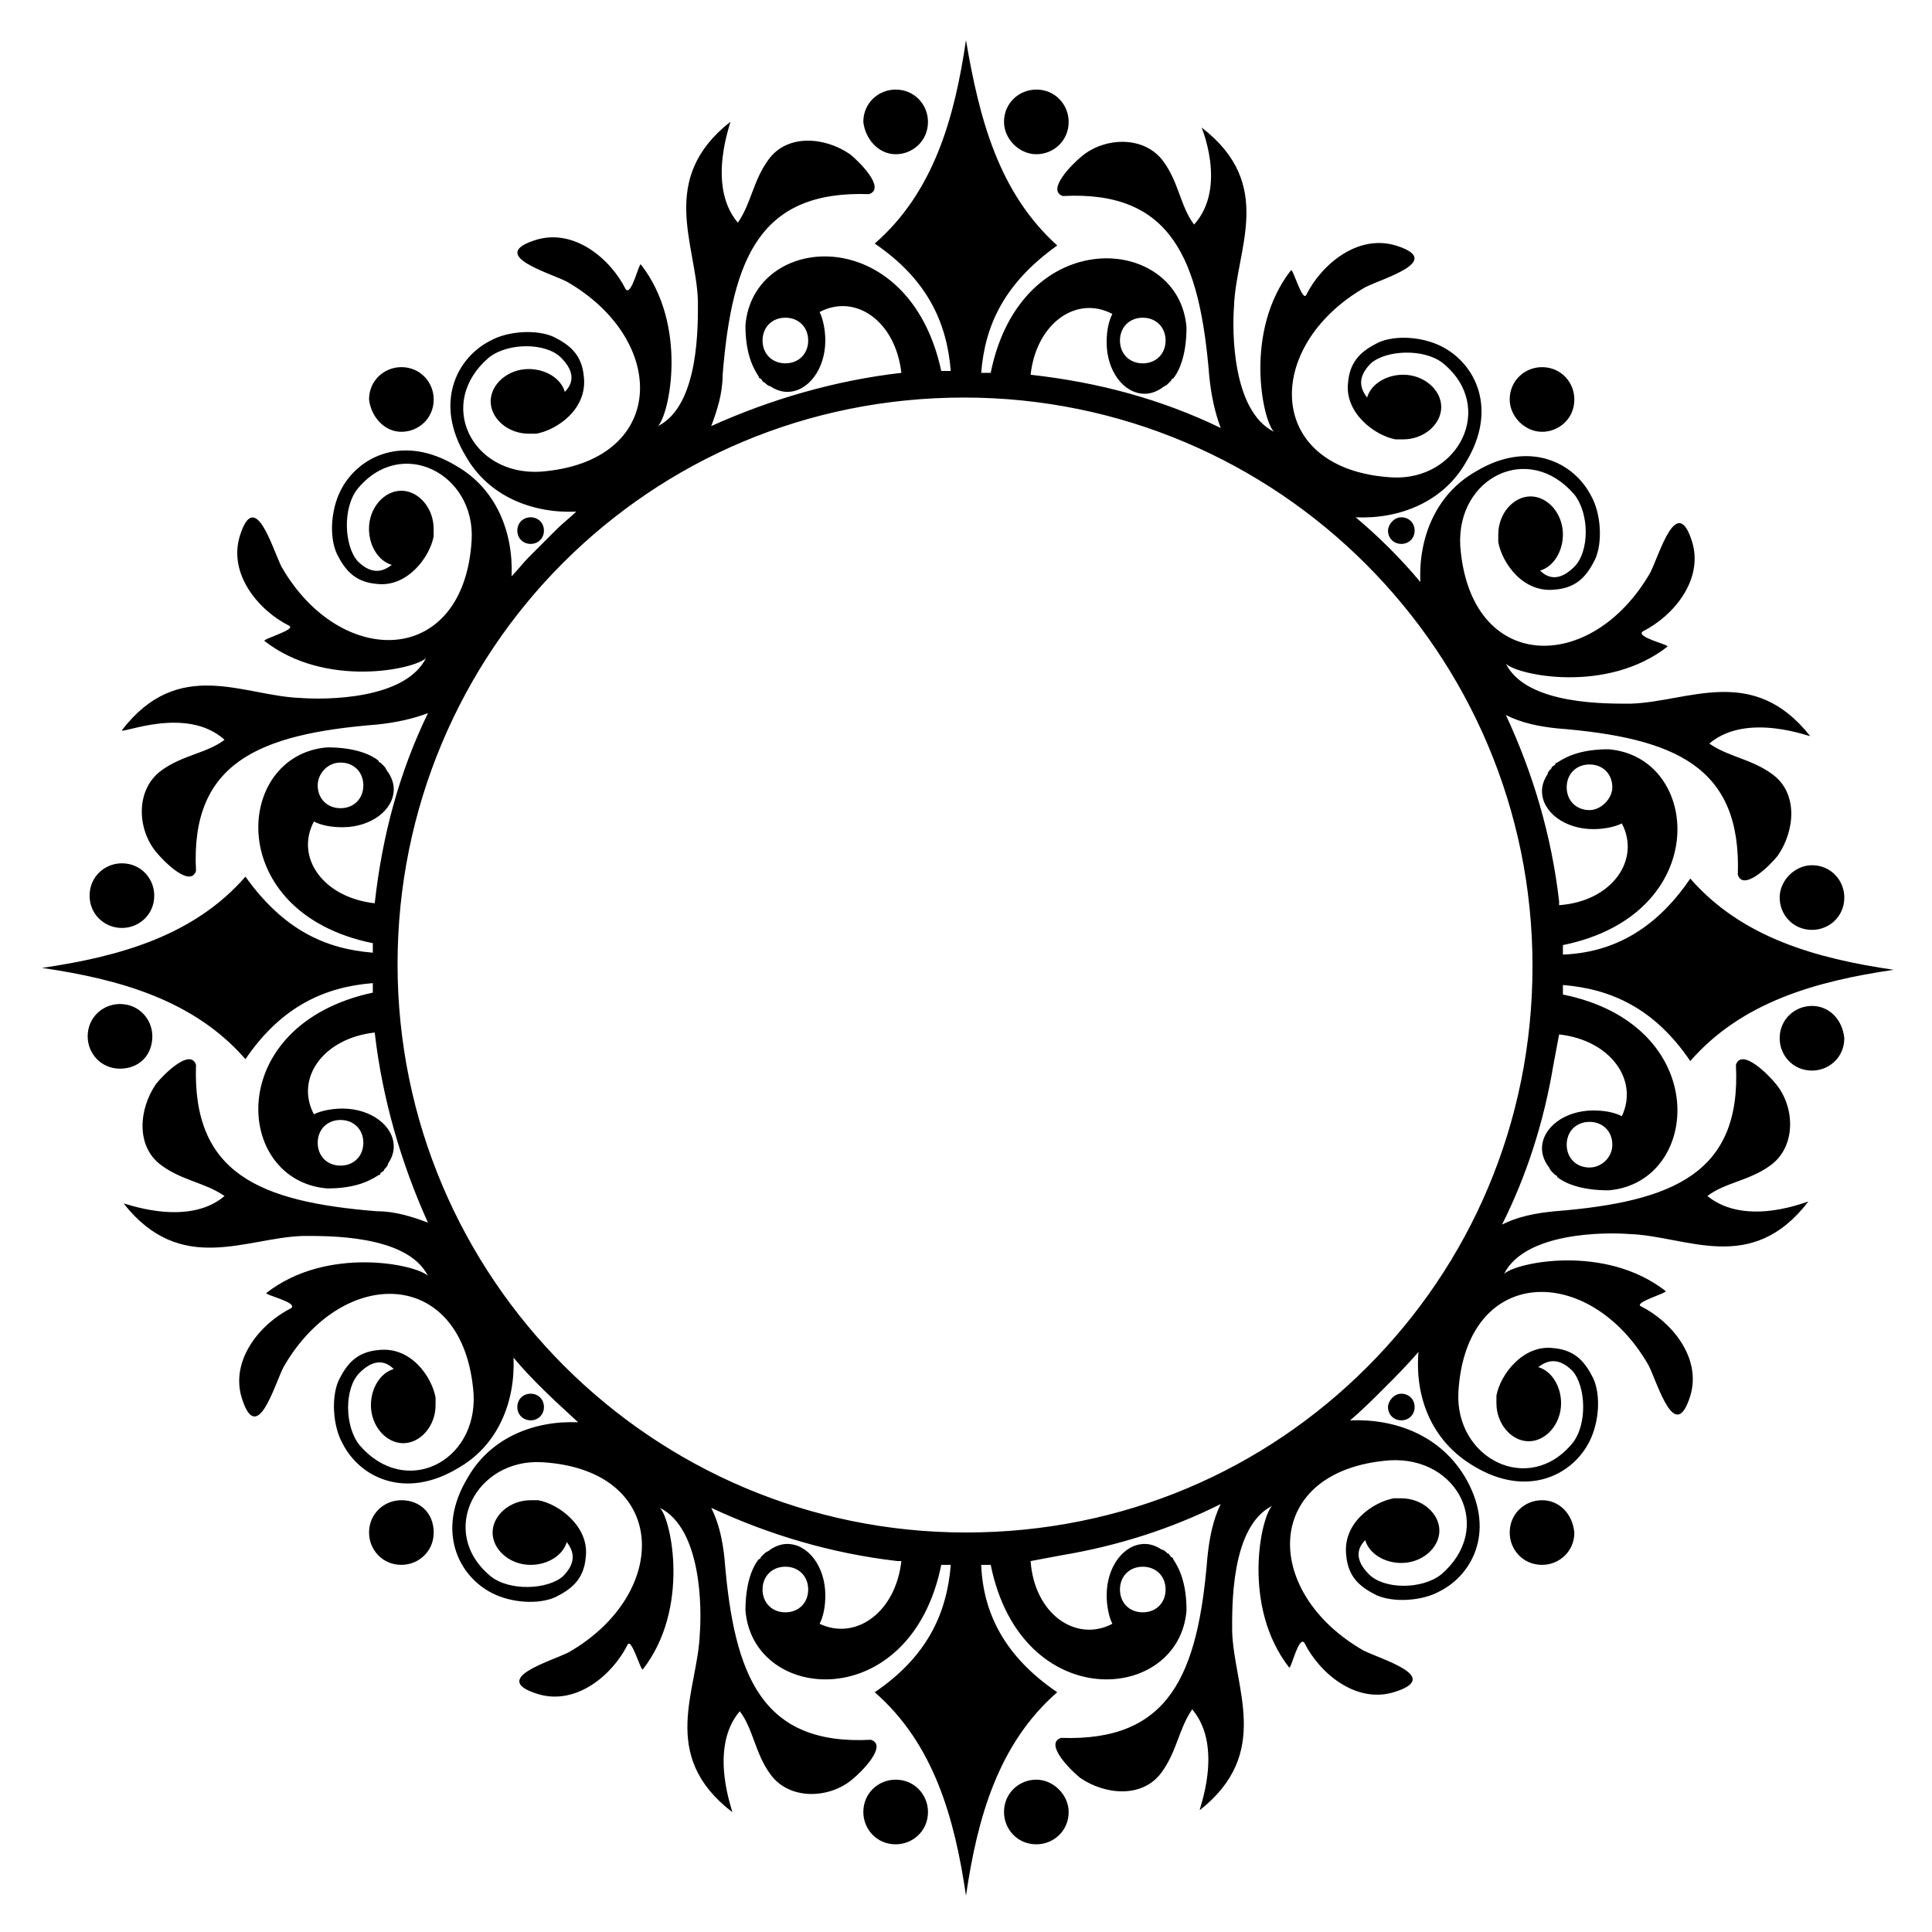
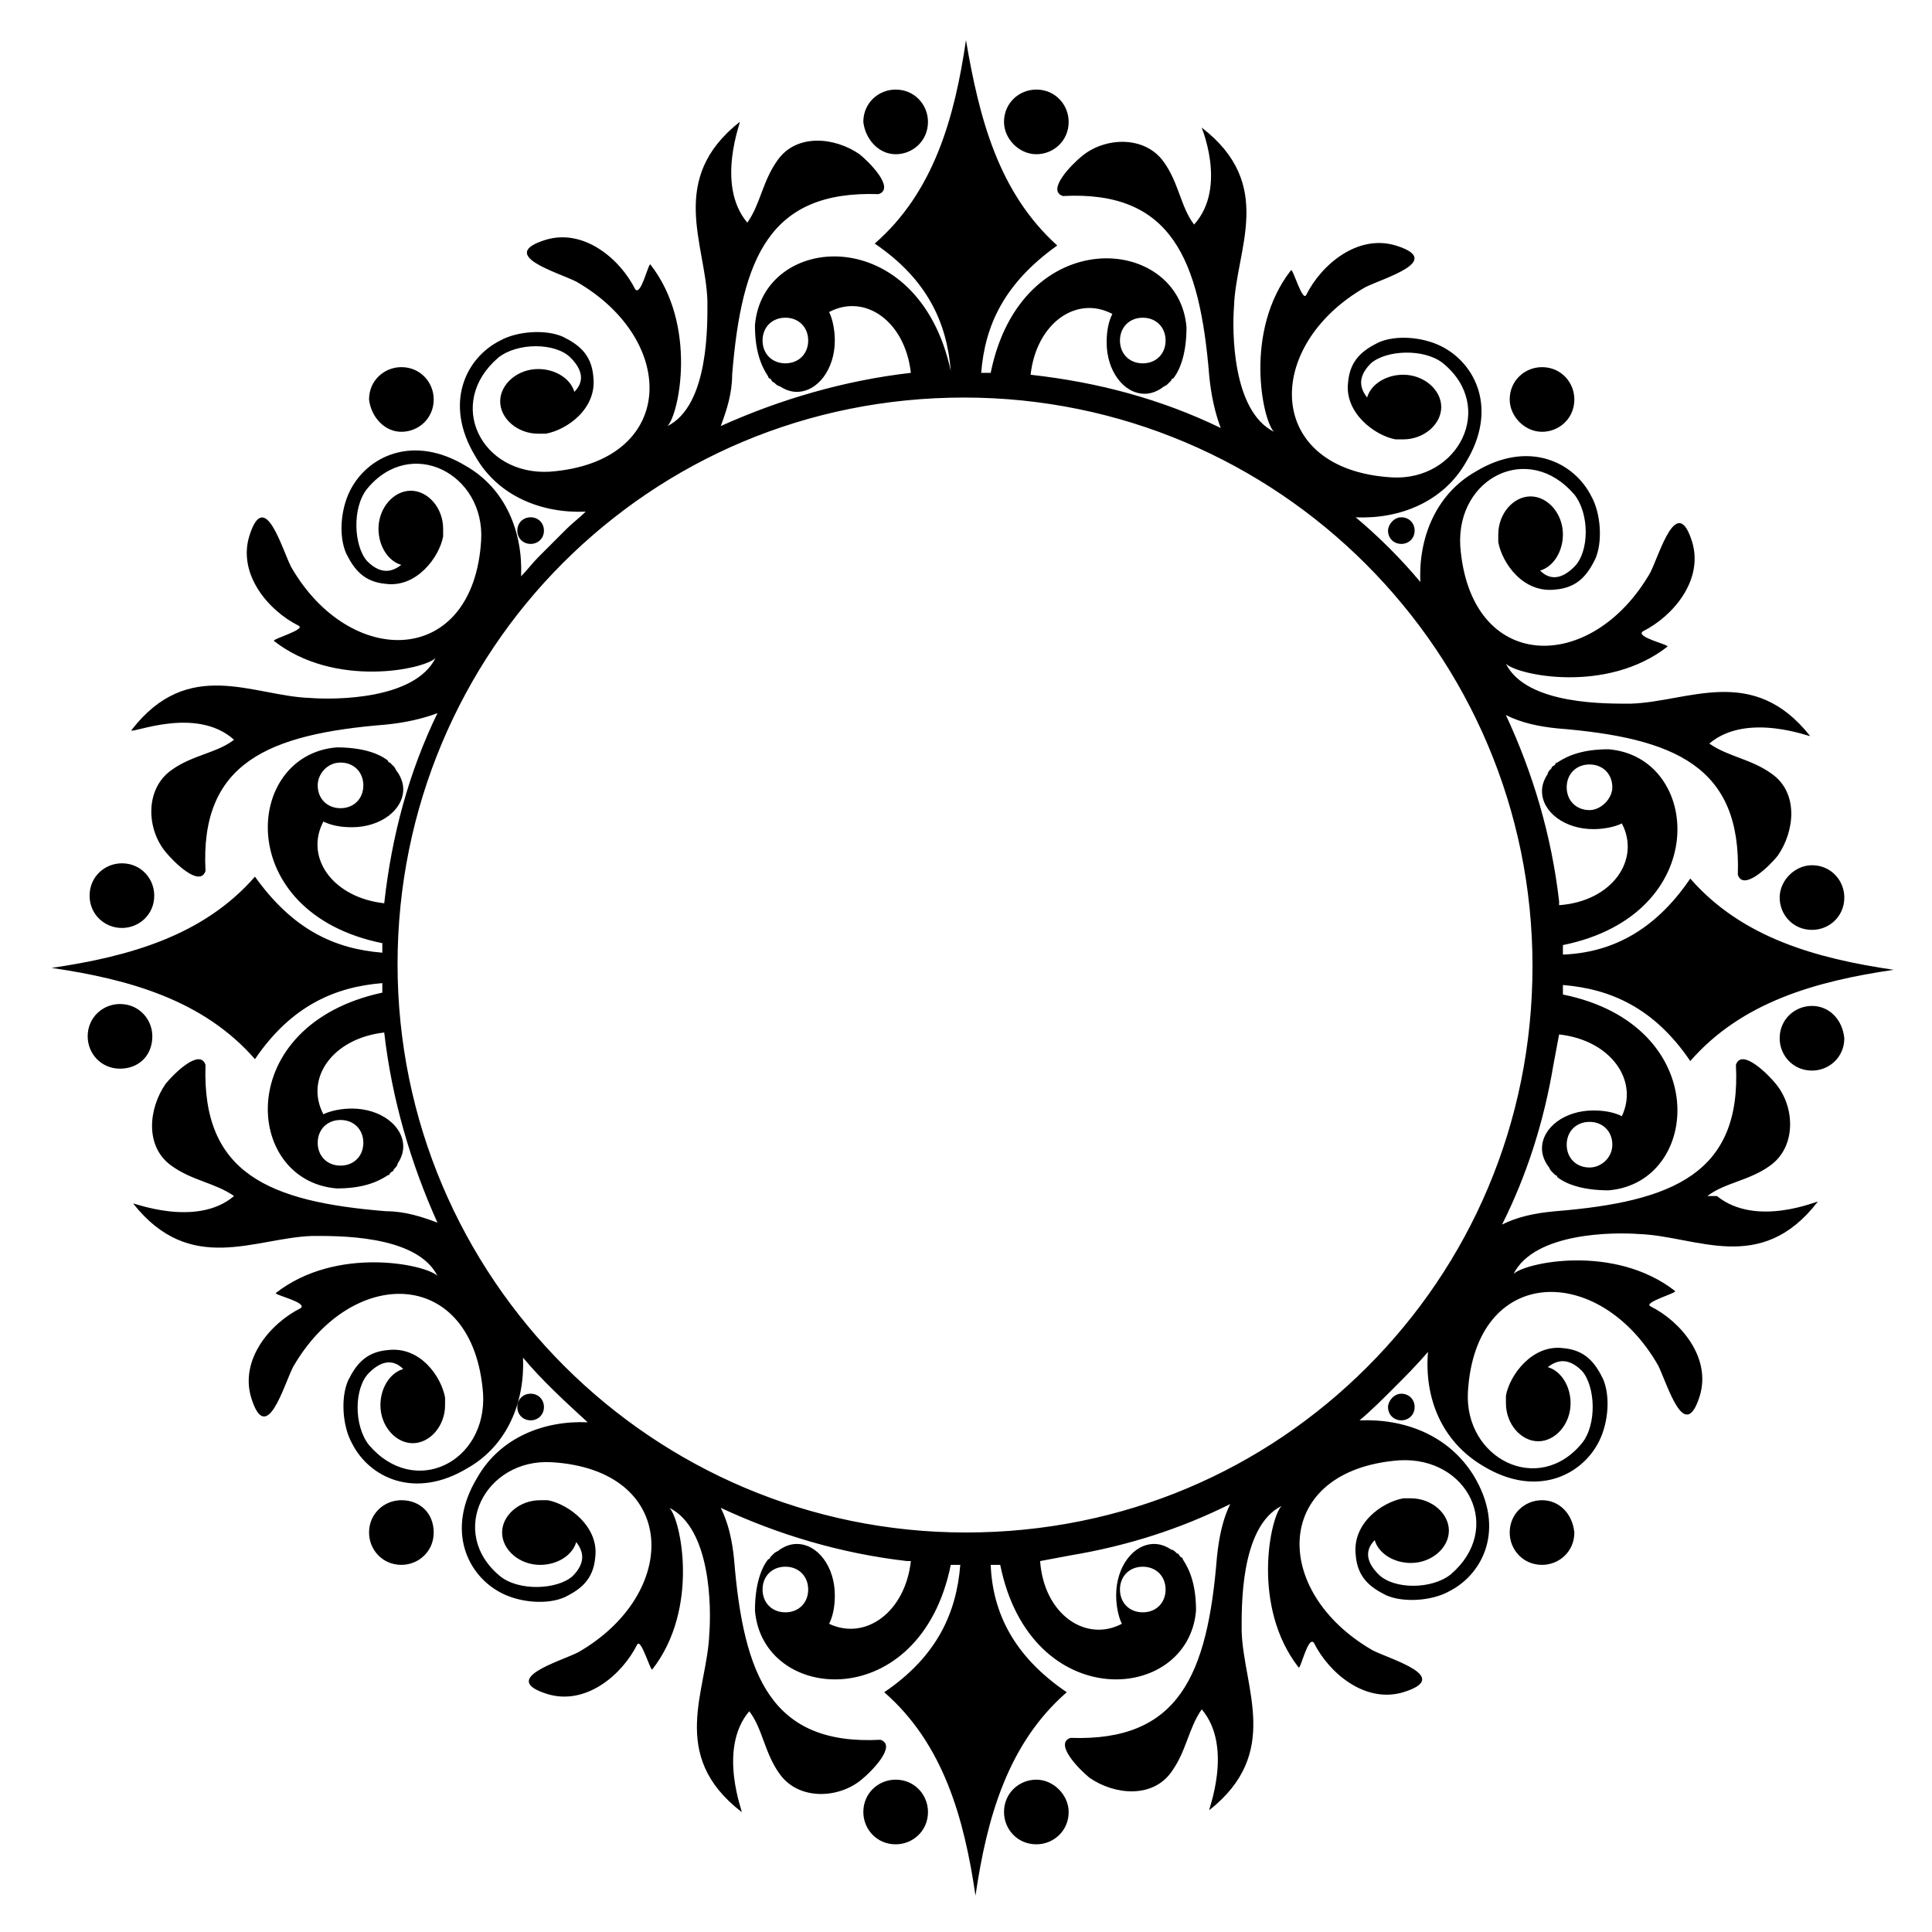
<svg xmlns="http://www.w3.org/2000/svg" fill="#000000" width="800px" height="800px" version="1.1" viewBox="144 144 512 512">
-   <path d="m176.31 389.92c4.535 0 8.566-3.527 8.566-8.566 0-4.535-3.527-8.566-8.566-8.566-4.535 0-8.566 3.527-8.566 8.566 0 5.039 4.031 8.566 8.566 8.566zm242.33 225.71c-4.535 0-8.566 3.527-8.566 8.566 0 4.535 3.527 8.566 8.566 8.566 4.535 0 8.566-3.527 8.566-8.566-0.004-4.535-4.035-8.566-8.566-8.566zm-37.281 0c-4.535 0-8.566 3.527-8.566 8.566 0 4.535 3.527 8.566 8.566 8.566 4.535 0 8.566-3.527 8.566-8.566-0.004-4.535-3.531-8.566-8.566-8.566zm-130.99-357.2c4.535 0 8.566-3.527 8.566-8.566 0-4.535-3.527-8.566-8.566-8.566-4.535 0-8.566 3.527-8.566 8.566 0.504 4.535 4.031 8.566 8.566 8.566zm0 283.14c-4.535 0-8.566 3.527-8.566 8.566 0 4.535 3.527 8.566 8.566 8.566 4.535 0 8.566-3.527 8.566-8.566 0-5.043-3.527-8.566-8.566-8.566zm-66-122.93c0-4.535-3.527-8.566-8.566-8.566-4.535 0-8.566 3.527-8.566 8.566 0 4.535 3.527 8.566 8.566 8.566 5.039-0.004 8.566-3.531 8.566-8.566zm234.27-233.77c4.535 0 8.566-3.527 8.566-8.566 0-4.535-3.527-8.566-8.566-8.566-4.535 0-8.566 3.527-8.566 8.566 0 4.535 4.031 8.566 8.566 8.566zm196.99 196.99c0 4.535 3.527 8.566 8.566 8.566 4.535 0 8.566-3.527 8.566-8.566 0-4.535-3.527-8.566-8.566-8.566-4.535 0-8.566 4.031-8.566 8.566zm-62.977 159.71c-4.535 0-8.566 3.527-8.566 8.566 0 4.535 3.527 8.566 8.566 8.566 4.535 0 8.566-3.527 8.566-8.566-0.504-5.043-4.031-8.566-8.566-8.566zm0-283.14c4.535 0 8.566-3.527 8.566-8.566 0-4.535-3.527-8.566-8.566-8.566-4.535 0-8.566 3.527-8.566 8.566 0.004 4.535 4.031 8.566 8.566 8.566zm71.543 152.15c-4.535 0-8.566 3.527-8.566 8.566 0 4.535 3.527 8.566 8.566 8.566 4.535 0 8.566-3.527 8.566-8.566-0.508-5.039-4.035-8.566-8.566-8.566zm-242.84-225.71c4.535 0 8.566-3.527 8.566-8.566 0-4.535-3.527-8.566-8.566-8.566-4.535 0-8.566 3.527-8.566 8.566 0.504 4.535 4.031 8.566 8.566 8.566zm215.12 276.09c4.535-3.527 11.082-4.031 16.625-8.062 7.055-5.039 6.551-15.617 1.512-21.664-2.016-2.519-9.07-9.574-10.578-5.039 1.512 28.719-16.625 36.273-47.863 38.793-5.543 0.504-10.078 1.512-14.105 3.527 6.551-13.098 11.082-27.207 13.602-42.32 0.504-2.519 1.008-5.543 1.512-8.062 13.602 1.512 21.16 12.09 16.625 21.664-2.016-1.008-4.535-1.512-7.559-1.512-7.559 0-13.602 4.535-13.602 10.078 0 1.512 0.504 3.023 1.512 4.535 0.504 0.504 0.504 1.008 1.008 1.512l1.008 1.008s0.504 0 0.504 0.504c2.519 2.016 7.055 3.527 13.602 3.527 24.688-2.016 27.711-43.832-12.09-51.891v-2.519c12.594 1.008 24.184 6.047 33.754 20.152 13.602-15.617 33.25-21.16 53.906-24.184-20.656-3.023-40.305-8.566-53.906-24.184-9.574 14.105-21.16 19.648-33.754 20.152v-2.519c39.801-8.062 36.777-49.879 12.09-51.891-6.551 0-10.578 1.512-13.602 3.527 0 0-0.504 0-0.504 0.504-0.504 0.504-1.008 0.504-1.008 1.008-0.504 0.504-1.008 1.008-1.008 1.512-1.008 1.512-1.512 3.023-1.512 4.535 0 5.543 6.047 10.078 13.602 10.078 2.519 0 5.543-0.504 7.559-1.512 5.039 9.574-2.519 20.656-16.625 21.664v-1.008c-2.016-17.633-7.055-34.258-14.105-49.375 4.031 2.016 8.566 3.023 13.602 3.527 31.234 2.519 48.871 10.078 47.863 38.793 1.512 4.535 8.566-2.519 10.578-5.039 4.535-6.551 5.543-16.625-1.512-21.664-5.543-4.031-11.586-4.535-16.625-8.062 10.078-8.566 27.207-1.512 26.703-2.016-15.113-19.145-32.242-9.07-47.359-8.566-6.047 0-27.711 0.504-33.25-10.578 3.023 3.023 26.703 8.062 42.824-4.535 0.504-0.504-8.566-2.519-6.551-4.031 8.062-4.031 16.121-13.602 13.098-23.68-4.031-13.098-8.566 3.023-11.082 8.062-15.617 27.207-47.863 26.703-50.383-7.055-1.008-18.137 18.137-27.711 30.23-13.602 4.031 5.039 4.031 15.113 0 19.145s-7.055 3.023-9.07 1.008c3.527-1.008 6.047-5.039 6.047-9.574 0-5.543-4.031-10.078-8.566-10.078s-8.566 4.535-8.566 10.078v2.016c1.008 5.543 6.551 13.602 15.113 12.594 6.047-0.504 8.566-4.031 10.578-8.062 2.016-4.535 1.512-12.09-1.008-16.625-4.535-9.07-16.625-15.113-30.73-6.551-10.578 6.047-15.113 17.633-14.609 29.223-5.039-6.047-11.082-12.09-17.129-17.129 11.586 0.504 23.176-4.031 29.223-14.609 8.566-14.105 2.519-26.199-6.551-30.73-5.039-2.519-12.09-3.023-16.625-1.008-4.031 2.016-7.559 4.535-8.062 10.578-1.008 8.062 7.055 14.105 12.594 15.113h2.016c5.543 0 10.078-4.031 10.078-8.566s-4.535-8.566-10.078-8.566c-4.535 0-8.566 2.519-9.574 6.047-1.512-2.016-3.023-5.039 1.008-9.07 4.031-3.527 14.105-4.031 19.145 0 14.105 11.586 4.031 31.234-13.602 30.23-33.754-2.016-34.258-34.762-7.055-50.383 5.039-2.519 21.16-7.055 8.062-11.082-10.078-3.023-19.648 5.039-23.68 13.098-1.008 2.016-3.527-7.055-4.031-6.551-12.594 16.121-7.559 39.801-4.535 42.824-11.082-5.543-11.082-26.703-10.578-33.25 0.504-15.113 11.082-32.242-8.566-47.359-0.496-1 7.059 15.625-2.008 25.699-3.527-4.535-4.031-11.082-8.062-16.625-5.039-7.055-15.617-6.551-21.664-1.512-2.519 2.016-9.574 9.07-5.039 10.578 28.719-1.512 36.273 16.625 38.793 47.863 0.504 5.039 1.512 9.574 3.023 13.602-15.617-7.559-32.242-12.09-50.383-14.105 1.512-13.602 12.09-21.16 21.664-16.121-1.008 2.016-1.512 4.535-1.512 7.559 0 7.559 4.535 13.602 10.078 13.602 1.512 0 3.023-0.504 4.535-1.512 0.504-0.504 1.008-0.504 1.512-1.008l1.008-1.008s0-0.504 0.504-0.504c2.016-2.519 3.527-7.055 3.527-13.602-2.016-24.688-43.832-27.711-51.891 12.09h-2.519c1.008-12.594 6.047-23.68 20.152-33.754-15.621-14.105-20.66-33.754-24.184-54.41-3.023 20.656-8.566 40.305-24.184 53.906 14.105 9.574 19.145 21.16 20.152 33.754h-2.519c-8.566-39.801-49.879-36.777-51.891-12.09 0 6.551 1.512 10.578 3.527 13.602 0 0 0 0.504 0.504 0.504 0.504 0.504 0.504 1.008 1.008 1.008 0.504 0.504 1.008 1.008 1.512 1.008 1.512 1.008 3.023 1.512 4.535 1.512 5.543 0 10.078-6.047 10.078-13.602 0-2.519-0.504-5.543-1.512-7.559 9.574-5.039 20.152 2.519 21.664 16.121-17.633 2.016-34.762 7.055-50.383 14.105 1.512-4.031 3.023-8.566 3.023-13.602 2.519-31.234 10.078-48.871 38.793-47.863 4.535-1.512-2.519-8.566-5.039-10.578-6.551-4.535-16.625-5.543-21.664 1.512-4.031 5.543-4.535 11.586-8.062 16.625-8.566-10.078-1.512-27.207-2.016-26.703-19.145 15.113-9.07 32.242-8.566 47.359 0 6.047 0.504 27.711-10.578 33.25 3.023-3.023 8.062-26.703-4.535-42.824-0.504-0.504-2.519 8.566-4.031 6.551-4.031-8.062-13.602-16.121-23.68-13.098-13.098 4.031 3.023 8.566 8.062 11.082 27.207 15.617 26.703 47.863-7.055 50.383-18.137 1.008-27.711-18.137-13.602-30.23 5.039-4.031 15.113-4.031 19.145 0s3.023 7.055 1.008 9.07c-1.008-3.527-5.039-6.047-9.574-6.047-5.543 0-10.078 4.031-10.078 8.566 0 4.535 4.535 8.566 10.078 8.566h2.016c5.543-1.008 13.602-6.551 12.594-15.113-0.504-6.047-4.031-8.566-8.062-10.578-4.535-2.016-12.09-1.512-16.625 1.008-9.07 4.535-15.113 16.625-6.551 30.73 6.047 10.578 17.633 15.113 29.223 14.609-1.512 1.512-3.527 3.023-5.039 4.535l-0.504 0.504c-1.008 1.008-2.016 2.016-3.023 3.023-1.008 1.008-2.016 2.016-3.527 3.527l-0.504 0.504c-1.512 1.512-3.023 3.527-4.535 5.039 0.504-11.586-4.031-23.176-14.609-29.223-14.105-8.566-26.199-2.519-30.73 6.551-2.519 5.039-3.023 12.09-1.008 16.625 2.016 4.031 4.535 7.559 10.578 8.062 8.062 1.008 14.105-7.055 15.113-12.594v-2.016c0-5.543-4.031-10.078-8.566-10.078s-8.566 4.535-8.566 10.078c0 4.535 2.519 8.566 6.047 9.574-2.016 1.512-5.039 3.023-9.07-1.008-3.527-4.031-4.031-14.105 0-19.145 11.586-14.105 31.234-4.031 30.23 13.602-2.016 33.754-34.762 34.258-50.383 7.055-2.519-5.039-7.055-21.16-11.082-8.062-3.023 10.078 5.039 19.648 13.098 23.68 2.016 1.008-7.055 3.527-6.551 4.031 16.121 12.594 39.801 7.559 42.824 4.535-5.543 11.082-26.703 11.082-33.25 10.578-15.113-0.504-32.242-11.082-47.359 8.566 0.012 1 17.141-6.559 27.215 2.512-4.535 3.527-11.082 4.031-16.625 8.062-7.055 5.039-6.551 15.617-1.512 21.664 2.016 2.519 9.07 9.574 10.578 5.039-1.512-28.719 16.625-36.273 47.863-38.793 5.039-0.504 9.574-1.512 13.602-3.023-7.559 15.617-12.09 32.242-14.105 50.383-13.602-1.512-21.16-12.09-16.121-21.664 2.016 1.008 4.535 1.512 7.559 1.512 7.559 0 13.602-4.535 13.602-10.078 0-1.512-0.504-3.023-1.512-4.535-0.504-0.504-0.504-1.008-1.008-1.512l-1.008-1.008s-0.504 0-0.504-0.504c-2.519-2.016-7.055-3.527-13.602-3.527-24.688 2.016-27.711 43.832 12.09 51.891v2.519c-12.594-1.008-23.68-6.047-33.754-20.152-13.602 15.617-33.25 21.16-53.906 24.184 20.656 3.023 40.305 8.566 53.906 24.184 9.574-14.105 21.16-19.145 33.754-20.152v2.519c-39.801 8.566-36.777 49.879-12.09 51.891 6.551 0 10.578-1.512 13.602-3.527 0 0 0.504 0 0.504-0.504 0.504-0.504 1.008-0.504 1.008-1.008 0.504-0.504 1.008-1.008 1.008-1.512 1.008-1.512 1.512-3.023 1.512-4.535 0-5.543-6.047-10.078-13.602-10.078-2.519 0-5.543 0.504-7.559 1.512-5.039-9.574 2.519-20.152 16.121-21.664 2.016 17.633 7.055 34.762 14.105 50.383-4.031-1.512-8.566-3.023-13.602-3.023-31.234-2.519-48.871-10.078-47.863-38.793-1.512-4.535-8.566 2.519-10.578 5.039-4.535 6.551-5.543 16.625 1.512 21.664 5.543 4.031 11.586 4.535 16.625 8.062-10.078 8.566-27.207 1.512-26.703 2.016 15.113 19.145 32.242 9.07 47.359 8.566 6.047 0 27.711-0.504 33.25 10.578-3.023-3.023-26.703-8.062-42.824 4.535-0.504 0.504 8.566 2.519 6.551 4.031-8.062 4.031-16.121 13.602-13.098 23.68 4.031 13.098 8.566-3.023 11.082-8.062 15.617-27.207 47.863-26.703 50.383 7.055 1.008 18.137-18.137 27.711-30.23 13.602-4.031-5.039-4.031-15.113 0-19.145s7.055-3.023 9.07-1.008c-3.527 1.008-6.047 5.039-6.047 9.574 0 5.543 4.031 10.078 8.566 10.078s8.566-4.535 8.566-10.078v-2.016c-1.008-5.543-6.551-13.602-15.113-12.594-6.047 0.504-8.566 4.031-10.578 8.062-2.016 4.535-1.512 12.09 1.008 16.625 4.535 9.07 16.625 15.113 30.73 6.551 10.578-6.047 15.113-17.633 14.609-29.223 5.039 6.047 11.082 11.586 17.129 17.129-11.586-0.504-23.176 4.031-29.223 14.609-8.566 14.105-2.519 26.199 6.551 30.73 5.039 2.519 12.09 3.023 16.625 1.008 4.031-2.016 7.559-4.535 8.062-10.578 1.008-8.062-7.055-14.105-12.594-15.113h-2.016c-5.543 0-10.078 4.031-10.078 8.566s4.535 8.566 10.078 8.566c4.535 0 8.566-2.519 9.574-6.047 1.512 2.016 3.023 5.039-1.008 9.07-4.031 3.527-14.105 4.031-19.145 0-14.105-11.586-4.031-31.234 13.602-30.23 33.754 2.016 34.258 34.762 7.055 50.383-5.039 2.519-21.16 7.055-8.062 11.082 10.078 3.023 19.648-5.039 23.68-13.098 1.008-2.016 3.527 7.055 4.031 6.551 12.594-16.121 7.559-39.801 4.535-42.824 11.082 5.543 11.082 26.703 10.578 33.25-0.504 15.113-11.082 32.242 8.566 47.359 0.504 0.504-6.551-16.625 2.016-26.703 3.527 4.535 4.031 11.082 8.062 16.625 5.039 7.055 15.617 6.551 21.664 1.512 2.519-2.016 9.574-9.07 5.039-10.578-28.719 1.512-36.273-16.625-38.793-47.863-0.504-5.039-1.512-9.574-3.527-13.602 15.113 7.055 31.738 12.09 49.375 14.105h1.008c-1.512 13.602-12.09 21.16-21.664 16.625 1.008-2.016 1.512-4.535 1.512-7.559 0-7.559-4.535-13.602-10.078-13.602-1.512 0-3.023 0.504-4.535 1.512-0.504 0.504-1.008 0.504-1.512 1.008l-1.008 1.008s0 0.504-0.504 0.504c-2.016 2.519-3.527 7.055-3.527 13.602 2.016 24.688 43.832 27.711 51.891-12.09h2.519c-1.008 12.594-6.047 24.184-20.152 33.754 15.617 13.602 21.16 33.25 24.184 53.906 3.023-20.656 8.566-40.305 24.184-53.906-14.105-9.574-19.648-21.16-20.152-33.754h2.519c8.062 39.801 49.879 36.777 51.891 12.09 0-6.551-1.512-10.578-3.527-13.602 0 0 0-0.504-0.504-0.504-0.504-0.504-0.504-1.008-1.008-1.008-0.504-0.504-1.008-1.008-1.512-1.008-1.512-1.008-3.023-1.512-4.535-1.512-5.543 0-10.078 6.047-10.078 13.602 0 2.519 0.504 5.543 1.512 7.559-9.574 5.039-20.656-2.519-21.664-16.625 2.519-0.504 5.543-1.008 8.062-1.512 15.113-2.519 29.223-7.055 42.32-13.602-2.016 4.031-3.023 9.07-3.527 14.105-2.519 31.234-10.078 48.871-38.793 47.863-4.535 1.512 2.519 8.566 5.039 10.578 6.551 4.535 16.625 5.543 21.664-1.512 4.031-5.543 4.535-11.586 8.062-16.625 8.566 10.078 1.512 27.207 2.016 26.703 19.145-15.113 9.07-32.242 8.566-47.359 0-6.047-0.504-27.711 10.578-33.25-3.023 3.023-8.062 26.703 4.535 42.824 0.504 0.504 2.519-8.566 4.031-6.551 4.031 8.062 13.602 16.121 23.68 13.098 13.098-4.031-3.023-8.566-8.062-11.082-27.207-15.617-26.703-47.863 7.055-50.383 18.137-1.008 27.711 18.137 13.602 30.23-5.039 4.031-15.113 4.031-19.145 0s-3.023-7.055-1.008-9.07c1.008 3.527 5.039 6.047 9.574 6.047 5.543 0 10.078-4.031 10.078-8.566 0-4.535-4.535-8.566-10.078-8.566h-2.016c-5.543 1.008-13.602 6.551-12.594 15.113 0.504 6.047 4.031 8.566 8.062 10.578 4.535 2.016 12.09 1.512 16.625-1.008 9.07-4.535 15.113-16.625 6.551-30.73-6.551-10.578-18.137-15.113-30.23-14.609 3.023-2.519 6.047-5.543 9.07-8.566 3.023-3.023 6.047-6.047 9.07-9.574-1.008 12.09 3.527 23.68 14.609 30.23 14.105 8.566 26.199 2.519 30.73-6.551 2.519-5.039 3.023-12.09 1.008-16.625-2.016-4.031-4.535-7.559-10.578-8.062-8.062-1.008-14.105 7.055-15.113 12.594v2.016c0 5.543 4.031 10.078 8.566 10.078s8.566-4.535 8.566-10.078c0-4.535-2.519-8.566-6.047-9.574 2.016-1.512 5.039-3.023 9.07 1.008 3.527 4.031 4.031 14.105 0 19.145-11.586 14.105-31.234 4.031-30.23-13.602 2.016-33.754 34.762-34.258 50.383-7.055 2.519 5.039 7.055 21.16 11.082 8.062 3.023-10.078-5.039-19.648-13.098-23.68-2.016-1.008 7.055-3.527 6.551-4.031-16.121-12.594-39.801-7.559-42.824-4.535 5.543-11.082 26.703-11.082 33.25-10.578 15.113 0.504 32.242 11.082 47.359-8.566 0.488-0.5-16.141 7.055-26.719-1.508zm-31.238-7.559c-3.527 0-6.047-2.519-6.047-6.047 0-3.527 2.519-6.047 6.047-6.047s6.047 2.519 6.047 6.047c0 3.527-3.023 6.047-6.047 6.047zm0-94.715c-3.527 0-6.047-2.519-6.047-6.047s2.519-6.047 6.047-6.047 6.047 2.519 6.047 6.047c0 3.023-3.023 6.047-6.047 6.047zm-118.39-130.49c3.527 0 6.047 2.519 6.047 6.047s-2.519 6.047-6.047 6.047c-3.527 0-6.047-2.519-6.047-6.047 0.004-3.527 2.519-6.047 6.047-6.047zm-94.715 12.09c-3.527 0-6.047-2.519-6.047-6.047 0-3.527 2.519-6.047 6.047-6.047 3.527 0 6.047 2.519 6.047 6.047 0 3.531-2.519 6.047-6.047 6.047zm-117.89 105.8c3.527 0 6.047 2.519 6.047 6.047 0 3.527-2.519 6.047-6.047 6.047s-6.047-2.519-6.047-6.047c0-3.023 2.519-6.047 6.047-6.047zm0 94.719c3.527 0 6.047 2.519 6.047 6.047 0 3.527-2.519 6.047-6.047 6.047s-6.047-2.519-6.047-6.047c0-3.531 2.519-6.047 6.047-6.047zm117.89 130.48c-3.527 0-6.047-2.519-6.047-6.047s2.519-6.047 6.047-6.047c3.527 0 6.047 2.519 6.047 6.047s-2.519 6.047-6.047 6.047zm94.715-12.09c3.527 0 6.047 2.519 6.047 6.047 0 3.523-2.519 6.043-6.047 6.043-3.527 0-6.047-2.519-6.047-6.047 0.004-3.523 2.519-6.043 6.047-6.043zm59.449-52.902c-27.207 27.207-64.488 43.832-106.3 43.832-83.129 0-150.64-67.512-150.64-150.64 0-41.312 16.625-79.098 43.832-106.3s64.488-43.832 106.3-43.832c83.129 0 150.64 67.512 150.64 150.64 0 41.82-16.625 79.102-43.832 106.3zm5.543-221.68c0 2.016 1.512 3.527 3.527 3.527s3.527-1.512 3.527-3.527-1.512-3.527-3.527-3.527-3.527 2.016-3.527 3.527zm-223.69 0c0-2.016-1.512-3.527-3.527-3.527s-3.527 1.512-3.527 3.527 1.512 3.527 3.527 3.527 3.527-1.512 3.527-3.527zm223.69 232.26c0 2.016 1.512 3.527 3.527 3.527s3.527-1.512 3.527-3.527c0-2.016-1.512-3.527-3.527-3.527s-3.527 2.016-3.527 3.527zm-223.69 0c0-2.016-1.512-3.527-3.527-3.527s-3.527 1.512-3.527 3.527c0 2.016 1.512 3.527 3.527 3.527s3.527-1.512 3.527-3.527z" />
+   <path d="m176.31 389.92c4.535 0 8.566-3.527 8.566-8.566 0-4.535-3.527-8.566-8.566-8.566-4.535 0-8.566 3.527-8.566 8.566 0 5.039 4.031 8.566 8.566 8.566zm242.33 225.71c-4.535 0-8.566 3.527-8.566 8.566 0 4.535 3.527 8.566 8.566 8.566 4.535 0 8.566-3.527 8.566-8.566-0.004-4.535-4.035-8.566-8.566-8.566zm-37.281 0c-4.535 0-8.566 3.527-8.566 8.566 0 4.535 3.527 8.566 8.566 8.566 4.535 0 8.566-3.527 8.566-8.566-0.004-4.535-3.531-8.566-8.566-8.566zm-130.99-357.2c4.535 0 8.566-3.527 8.566-8.566 0-4.535-3.527-8.566-8.566-8.566-4.535 0-8.566 3.527-8.566 8.566 0.504 4.535 4.031 8.566 8.566 8.566zm0 283.14c-4.535 0-8.566 3.527-8.566 8.566 0 4.535 3.527 8.566 8.566 8.566 4.535 0 8.566-3.527 8.566-8.566 0-5.043-3.527-8.566-8.566-8.566zm-66-122.93c0-4.535-3.527-8.566-8.566-8.566-4.535 0-8.566 3.527-8.566 8.566 0 4.535 3.527 8.566 8.566 8.566 5.039-0.004 8.566-3.531 8.566-8.566zm234.27-233.77c4.535 0 8.566-3.527 8.566-8.566 0-4.535-3.527-8.566-8.566-8.566-4.535 0-8.566 3.527-8.566 8.566 0 4.535 4.031 8.566 8.566 8.566zm196.99 196.99c0 4.535 3.527 8.566 8.566 8.566 4.535 0 8.566-3.527 8.566-8.566 0-4.535-3.527-8.566-8.566-8.566-4.535 0-8.566 4.031-8.566 8.566zm-62.977 159.71c-4.535 0-8.566 3.527-8.566 8.566 0 4.535 3.527 8.566 8.566 8.566 4.535 0 8.566-3.527 8.566-8.566-0.504-5.043-4.031-8.566-8.566-8.566zm0-283.14c4.535 0 8.566-3.527 8.566-8.566 0-4.535-3.527-8.566-8.566-8.566-4.535 0-8.566 3.527-8.566 8.566 0.004 4.535 4.031 8.566 8.566 8.566zm71.543 152.15c-4.535 0-8.566 3.527-8.566 8.566 0 4.535 3.527 8.566 8.566 8.566 4.535 0 8.566-3.527 8.566-8.566-0.508-5.039-4.035-8.566-8.566-8.566zm-242.84-225.71c4.535 0 8.566-3.527 8.566-8.566 0-4.535-3.527-8.566-8.566-8.566-4.535 0-8.566 3.527-8.566 8.566 0.504 4.535 4.031 8.566 8.566 8.566zm215.12 276.09c4.535-3.527 11.082-4.031 16.625-8.062 7.055-5.039 6.551-15.617 1.512-21.664-2.016-2.519-9.07-9.574-10.578-5.039 1.512 28.719-16.625 36.273-47.863 38.793-5.543 0.504-10.078 1.512-14.105 3.527 6.551-13.098 11.082-27.207 13.602-42.32 0.504-2.519 1.008-5.543 1.512-8.062 13.602 1.512 21.16 12.09 16.625 21.664-2.016-1.008-4.535-1.512-7.559-1.512-7.559 0-13.602 4.535-13.602 10.078 0 1.512 0.504 3.023 1.512 4.535 0.504 0.504 0.504 1.008 1.008 1.512l1.008 1.008s0.504 0 0.504 0.504c2.519 2.016 7.055 3.527 13.602 3.527 24.688-2.016 27.711-43.832-12.09-51.891v-2.519c12.594 1.008 24.184 6.047 33.754 20.152 13.602-15.617 33.25-21.16 53.906-24.184-20.656-3.023-40.305-8.566-53.906-24.184-9.574 14.105-21.16 19.648-33.754 20.152v-2.519c39.801-8.062 36.777-49.879 12.09-51.891-6.551 0-10.578 1.512-13.602 3.527 0 0-0.504 0-0.504 0.504-0.504 0.504-1.008 0.504-1.008 1.008-0.504 0.504-1.008 1.008-1.008 1.512-1.008 1.512-1.512 3.023-1.512 4.535 0 5.543 6.047 10.078 13.602 10.078 2.519 0 5.543-0.504 7.559-1.512 5.039 9.574-2.519 20.656-16.625 21.664v-1.008c-2.016-17.633-7.055-34.258-14.105-49.375 4.031 2.016 8.566 3.023 13.602 3.527 31.234 2.519 48.871 10.078 47.863 38.793 1.512 4.535 8.566-2.519 10.578-5.039 4.535-6.551 5.543-16.625-1.512-21.664-5.543-4.031-11.586-4.535-16.625-8.062 10.078-8.566 27.207-1.512 26.703-2.016-15.113-19.145-32.242-9.07-47.359-8.566-6.047 0-27.711 0.504-33.25-10.578 3.023 3.023 26.703 8.062 42.824-4.535 0.504-0.504-8.566-2.519-6.551-4.031 8.062-4.031 16.121-13.602 13.098-23.68-4.031-13.098-8.566 3.023-11.082 8.062-15.617 27.207-47.863 26.703-50.383-7.055-1.008-18.137 18.137-27.711 30.23-13.602 4.031 5.039 4.031 15.113 0 19.145s-7.055 3.023-9.07 1.008c3.527-1.008 6.047-5.039 6.047-9.574 0-5.543-4.031-10.078-8.566-10.078s-8.566 4.535-8.566 10.078v2.016c1.008 5.543 6.551 13.602 15.113 12.594 6.047-0.504 8.566-4.031 10.578-8.062 2.016-4.535 1.512-12.09-1.008-16.625-4.535-9.07-16.625-15.113-30.73-6.551-10.578 6.047-15.113 17.633-14.609 29.223-5.039-6.047-11.082-12.09-17.129-17.129 11.586 0.504 23.176-4.031 29.223-14.609 8.566-14.105 2.519-26.199-6.551-30.73-5.039-2.519-12.09-3.023-16.625-1.008-4.031 2.016-7.559 4.535-8.062 10.578-1.008 8.062 7.055 14.105 12.594 15.113h2.016c5.543 0 10.078-4.031 10.078-8.566s-4.535-8.566-10.078-8.566c-4.535 0-8.566 2.519-9.574 6.047-1.512-2.016-3.023-5.039 1.008-9.07 4.031-3.527 14.105-4.031 19.145 0 14.105 11.586 4.031 31.234-13.602 30.23-33.754-2.016-34.258-34.762-7.055-50.383 5.039-2.519 21.16-7.055 8.062-11.082-10.078-3.023-19.648 5.039-23.68 13.098-1.008 2.016-3.527-7.055-4.031-6.551-12.594 16.121-7.559 39.801-4.535 42.824-11.082-5.543-11.082-26.703-10.578-33.25 0.504-15.113 11.082-32.242-8.566-47.359-0.496-1 7.059 15.625-2.008 25.699-3.527-4.535-4.031-11.082-8.062-16.625-5.039-7.055-15.617-6.551-21.664-1.512-2.519 2.016-9.574 9.07-5.039 10.578 28.719-1.512 36.273 16.625 38.793 47.863 0.504 5.039 1.512 9.574 3.023 13.602-15.617-7.559-32.242-12.09-50.383-14.105 1.512-13.602 12.09-21.16 21.664-16.121-1.008 2.016-1.512 4.535-1.512 7.559 0 7.559 4.535 13.602 10.078 13.602 1.512 0 3.023-0.504 4.535-1.512 0.504-0.504 1.008-0.504 1.512-1.008l1.008-1.008s0-0.504 0.504-0.504c2.016-2.519 3.527-7.055 3.527-13.602-2.016-24.688-43.832-27.711-51.891 12.09h-2.519c1.008-12.594 6.047-23.68 20.152-33.754-15.621-14.105-20.66-33.754-24.184-54.41-3.023 20.656-8.566 40.305-24.184 53.906 14.105 9.574 19.145 21.16 20.152 33.754c-8.566-39.801-49.879-36.777-51.891-12.09 0 6.551 1.512 10.578 3.527 13.602 0 0 0 0.504 0.504 0.504 0.504 0.504 0.504 1.008 1.008 1.008 0.504 0.504 1.008 1.008 1.512 1.008 1.512 1.008 3.023 1.512 4.535 1.512 5.543 0 10.078-6.047 10.078-13.602 0-2.519-0.504-5.543-1.512-7.559 9.574-5.039 20.152 2.519 21.664 16.121-17.633 2.016-34.762 7.055-50.383 14.105 1.512-4.031 3.023-8.566 3.023-13.602 2.519-31.234 10.078-48.871 38.793-47.863 4.535-1.512-2.519-8.566-5.039-10.578-6.551-4.535-16.625-5.543-21.664 1.512-4.031 5.543-4.535 11.586-8.062 16.625-8.566-10.078-1.512-27.207-2.016-26.703-19.145 15.113-9.07 32.242-8.566 47.359 0 6.047 0.504 27.711-10.578 33.25 3.023-3.023 8.062-26.703-4.535-42.824-0.504-0.504-2.519 8.566-4.031 6.551-4.031-8.062-13.602-16.121-23.68-13.098-13.098 4.031 3.023 8.566 8.062 11.082 27.207 15.617 26.703 47.863-7.055 50.383-18.137 1.008-27.711-18.137-13.602-30.23 5.039-4.031 15.113-4.031 19.145 0s3.023 7.055 1.008 9.07c-1.008-3.527-5.039-6.047-9.574-6.047-5.543 0-10.078 4.031-10.078 8.566 0 4.535 4.535 8.566 10.078 8.566h2.016c5.543-1.008 13.602-6.551 12.594-15.113-0.504-6.047-4.031-8.566-8.062-10.578-4.535-2.016-12.09-1.512-16.625 1.008-9.07 4.535-15.113 16.625-6.551 30.73 6.047 10.578 17.633 15.113 29.223 14.609-1.512 1.512-3.527 3.023-5.039 4.535l-0.504 0.504c-1.008 1.008-2.016 2.016-3.023 3.023-1.008 1.008-2.016 2.016-3.527 3.527l-0.504 0.504c-1.512 1.512-3.023 3.527-4.535 5.039 0.504-11.586-4.031-23.176-14.609-29.223-14.105-8.566-26.199-2.519-30.73 6.551-2.519 5.039-3.023 12.09-1.008 16.625 2.016 4.031 4.535 7.559 10.578 8.062 8.062 1.008 14.105-7.055 15.113-12.594v-2.016c0-5.543-4.031-10.078-8.566-10.078s-8.566 4.535-8.566 10.078c0 4.535 2.519 8.566 6.047 9.574-2.016 1.512-5.039 3.023-9.07-1.008-3.527-4.031-4.031-14.105 0-19.145 11.586-14.105 31.234-4.031 30.23 13.602-2.016 33.754-34.762 34.258-50.383 7.055-2.519-5.039-7.055-21.16-11.082-8.062-3.023 10.078 5.039 19.648 13.098 23.68 2.016 1.008-7.055 3.527-6.551 4.031 16.121 12.594 39.801 7.559 42.824 4.535-5.543 11.082-26.703 11.082-33.25 10.578-15.113-0.504-32.242-11.082-47.359 8.566 0.012 1 17.141-6.559 27.215 2.512-4.535 3.527-11.082 4.031-16.625 8.062-7.055 5.039-6.551 15.617-1.512 21.664 2.016 2.519 9.07 9.574 10.578 5.039-1.512-28.719 16.625-36.273 47.863-38.793 5.039-0.504 9.574-1.512 13.602-3.023-7.559 15.617-12.09 32.242-14.105 50.383-13.602-1.512-21.16-12.09-16.121-21.664 2.016 1.008 4.535 1.512 7.559 1.512 7.559 0 13.602-4.535 13.602-10.078 0-1.512-0.504-3.023-1.512-4.535-0.504-0.504-0.504-1.008-1.008-1.512l-1.008-1.008s-0.504 0-0.504-0.504c-2.519-2.016-7.055-3.527-13.602-3.527-24.688 2.016-27.711 43.832 12.09 51.891v2.519c-12.594-1.008-23.68-6.047-33.754-20.152-13.602 15.617-33.25 21.16-53.906 24.184 20.656 3.023 40.305 8.566 53.906 24.184 9.574-14.105 21.16-19.145 33.754-20.152v2.519c-39.801 8.566-36.777 49.879-12.09 51.891 6.551 0 10.578-1.512 13.602-3.527 0 0 0.504 0 0.504-0.504 0.504-0.504 1.008-0.504 1.008-1.008 0.504-0.504 1.008-1.008 1.008-1.512 1.008-1.512 1.512-3.023 1.512-4.535 0-5.543-6.047-10.078-13.602-10.078-2.519 0-5.543 0.504-7.559 1.512-5.039-9.574 2.519-20.152 16.121-21.664 2.016 17.633 7.055 34.762 14.105 50.383-4.031-1.512-8.566-3.023-13.602-3.023-31.234-2.519-48.871-10.078-47.863-38.793-1.512-4.535-8.566 2.519-10.578 5.039-4.535 6.551-5.543 16.625 1.512 21.664 5.543 4.031 11.586 4.535 16.625 8.062-10.078 8.566-27.207 1.512-26.703 2.016 15.113 19.145 32.242 9.07 47.359 8.566 6.047 0 27.711-0.504 33.25 10.578-3.023-3.023-26.703-8.062-42.824 4.535-0.504 0.504 8.566 2.519 6.551 4.031-8.062 4.031-16.121 13.602-13.098 23.68 4.031 13.098 8.566-3.023 11.082-8.062 15.617-27.207 47.863-26.703 50.383 7.055 1.008 18.137-18.137 27.711-30.23 13.602-4.031-5.039-4.031-15.113 0-19.145s7.055-3.023 9.07-1.008c-3.527 1.008-6.047 5.039-6.047 9.574 0 5.543 4.031 10.078 8.566 10.078s8.566-4.535 8.566-10.078v-2.016c-1.008-5.543-6.551-13.602-15.113-12.594-6.047 0.504-8.566 4.031-10.578 8.062-2.016 4.535-1.512 12.09 1.008 16.625 4.535 9.07 16.625 15.113 30.73 6.551 10.578-6.047 15.113-17.633 14.609-29.223 5.039 6.047 11.082 11.586 17.129 17.129-11.586-0.504-23.176 4.031-29.223 14.609-8.566 14.105-2.519 26.199 6.551 30.73 5.039 2.519 12.09 3.023 16.625 1.008 4.031-2.016 7.559-4.535 8.062-10.578 1.008-8.062-7.055-14.105-12.594-15.113h-2.016c-5.543 0-10.078 4.031-10.078 8.566s4.535 8.566 10.078 8.566c4.535 0 8.566-2.519 9.574-6.047 1.512 2.016 3.023 5.039-1.008 9.07-4.031 3.527-14.105 4.031-19.145 0-14.105-11.586-4.031-31.234 13.602-30.23 33.754 2.016 34.258 34.762 7.055 50.383-5.039 2.519-21.16 7.055-8.062 11.082 10.078 3.023 19.648-5.039 23.68-13.098 1.008-2.016 3.527 7.055 4.031 6.551 12.594-16.121 7.559-39.801 4.535-42.824 11.082 5.543 11.082 26.703 10.578 33.25-0.504 15.113-11.082 32.242 8.566 47.359 0.504 0.504-6.551-16.625 2.016-26.703 3.527 4.535 4.031 11.082 8.062 16.625 5.039 7.055 15.617 6.551 21.664 1.512 2.519-2.016 9.574-9.07 5.039-10.578-28.719 1.512-36.273-16.625-38.793-47.863-0.504-5.039-1.512-9.574-3.527-13.602 15.113 7.055 31.738 12.09 49.375 14.105h1.008c-1.512 13.602-12.09 21.16-21.664 16.625 1.008-2.016 1.512-4.535 1.512-7.559 0-7.559-4.535-13.602-10.078-13.602-1.512 0-3.023 0.504-4.535 1.512-0.504 0.504-1.008 0.504-1.512 1.008l-1.008 1.008s0 0.504-0.504 0.504c-2.016 2.519-3.527 7.055-3.527 13.602 2.016 24.688 43.832 27.711 51.891-12.09h2.519c-1.008 12.594-6.047 24.184-20.152 33.754 15.617 13.602 21.16 33.25 24.184 53.906 3.023-20.656 8.566-40.305 24.184-53.906-14.105-9.574-19.648-21.16-20.152-33.754h2.519c8.062 39.801 49.879 36.777 51.891 12.09 0-6.551-1.512-10.578-3.527-13.602 0 0 0-0.504-0.504-0.504-0.504-0.504-0.504-1.008-1.008-1.008-0.504-0.504-1.008-1.008-1.512-1.008-1.512-1.008-3.023-1.512-4.535-1.512-5.543 0-10.078 6.047-10.078 13.602 0 2.519 0.504 5.543 1.512 7.559-9.574 5.039-20.656-2.519-21.664-16.625 2.519-0.504 5.543-1.008 8.062-1.512 15.113-2.519 29.223-7.055 42.32-13.602-2.016 4.031-3.023 9.07-3.527 14.105-2.519 31.234-10.078 48.871-38.793 47.863-4.535 1.512 2.519 8.566 5.039 10.578 6.551 4.535 16.625 5.543 21.664-1.512 4.031-5.543 4.535-11.586 8.062-16.625 8.566 10.078 1.512 27.207 2.016 26.703 19.145-15.113 9.07-32.242 8.566-47.359 0-6.047-0.504-27.711 10.578-33.25-3.023 3.023-8.062 26.703 4.535 42.824 0.504 0.504 2.519-8.566 4.031-6.551 4.031 8.062 13.602 16.121 23.68 13.098 13.098-4.031-3.023-8.566-8.062-11.082-27.207-15.617-26.703-47.863 7.055-50.383 18.137-1.008 27.711 18.137 13.602 30.23-5.039 4.031-15.113 4.031-19.145 0s-3.023-7.055-1.008-9.07c1.008 3.527 5.039 6.047 9.574 6.047 5.543 0 10.078-4.031 10.078-8.566 0-4.535-4.535-8.566-10.078-8.566h-2.016c-5.543 1.008-13.602 6.551-12.594 15.113 0.504 6.047 4.031 8.566 8.062 10.578 4.535 2.016 12.09 1.512 16.625-1.008 9.07-4.535 15.113-16.625 6.551-30.73-6.551-10.578-18.137-15.113-30.23-14.609 3.023-2.519 6.047-5.543 9.07-8.566 3.023-3.023 6.047-6.047 9.07-9.574-1.008 12.09 3.527 23.68 14.609 30.23 14.105 8.566 26.199 2.519 30.73-6.551 2.519-5.039 3.023-12.09 1.008-16.625-2.016-4.031-4.535-7.559-10.578-8.062-8.062-1.008-14.105 7.055-15.113 12.594v2.016c0 5.543 4.031 10.078 8.566 10.078s8.566-4.535 8.566-10.078c0-4.535-2.519-8.566-6.047-9.574 2.016-1.512 5.039-3.023 9.07 1.008 3.527 4.031 4.031 14.105 0 19.145-11.586 14.105-31.234 4.031-30.23-13.602 2.016-33.754 34.762-34.258 50.383-7.055 2.519 5.039 7.055 21.16 11.082 8.062 3.023-10.078-5.039-19.648-13.098-23.68-2.016-1.008 7.055-3.527 6.551-4.031-16.121-12.594-39.801-7.559-42.824-4.535 5.543-11.082 26.703-11.082 33.25-10.578 15.113 0.504 32.242 11.082 47.359-8.566 0.488-0.5-16.141 7.055-26.719-1.508zm-31.238-7.559c-3.527 0-6.047-2.519-6.047-6.047 0-3.527 2.519-6.047 6.047-6.047s6.047 2.519 6.047 6.047c0 3.527-3.023 6.047-6.047 6.047zm0-94.715c-3.527 0-6.047-2.519-6.047-6.047s2.519-6.047 6.047-6.047 6.047 2.519 6.047 6.047c0 3.023-3.023 6.047-6.047 6.047zm-118.39-130.49c3.527 0 6.047 2.519 6.047 6.047s-2.519 6.047-6.047 6.047c-3.527 0-6.047-2.519-6.047-6.047 0.004-3.527 2.519-6.047 6.047-6.047zm-94.715 12.09c-3.527 0-6.047-2.519-6.047-6.047 0-3.527 2.519-6.047 6.047-6.047 3.527 0 6.047 2.519 6.047 6.047 0 3.531-2.519 6.047-6.047 6.047zm-117.89 105.8c3.527 0 6.047 2.519 6.047 6.047 0 3.527-2.519 6.047-6.047 6.047s-6.047-2.519-6.047-6.047c0-3.023 2.519-6.047 6.047-6.047zm0 94.719c3.527 0 6.047 2.519 6.047 6.047 0 3.527-2.519 6.047-6.047 6.047s-6.047-2.519-6.047-6.047c0-3.531 2.519-6.047 6.047-6.047zm117.89 130.48c-3.527 0-6.047-2.519-6.047-6.047s2.519-6.047 6.047-6.047c3.527 0 6.047 2.519 6.047 6.047s-2.519 6.047-6.047 6.047zm94.715-12.09c3.527 0 6.047 2.519 6.047 6.047 0 3.523-2.519 6.043-6.047 6.043-3.527 0-6.047-2.519-6.047-6.047 0.004-3.523 2.519-6.043 6.047-6.043zm59.449-52.902c-27.207 27.207-64.488 43.832-106.3 43.832-83.129 0-150.64-67.512-150.64-150.64 0-41.312 16.625-79.098 43.832-106.3s64.488-43.832 106.3-43.832c83.129 0 150.64 67.512 150.64 150.64 0 41.82-16.625 79.102-43.832 106.3zm5.543-221.68c0 2.016 1.512 3.527 3.527 3.527s3.527-1.512 3.527-3.527-1.512-3.527-3.527-3.527-3.527 2.016-3.527 3.527zm-223.69 0c0-2.016-1.512-3.527-3.527-3.527s-3.527 1.512-3.527 3.527 1.512 3.527 3.527 3.527 3.527-1.512 3.527-3.527zm223.69 232.26c0 2.016 1.512 3.527 3.527 3.527s3.527-1.512 3.527-3.527c0-2.016-1.512-3.527-3.527-3.527s-3.527 2.016-3.527 3.527zm-223.69 0c0-2.016-1.512-3.527-3.527-3.527s-3.527 1.512-3.527 3.527c0 2.016 1.512 3.527 3.527 3.527s3.527-1.512 3.527-3.527z" />
</svg>